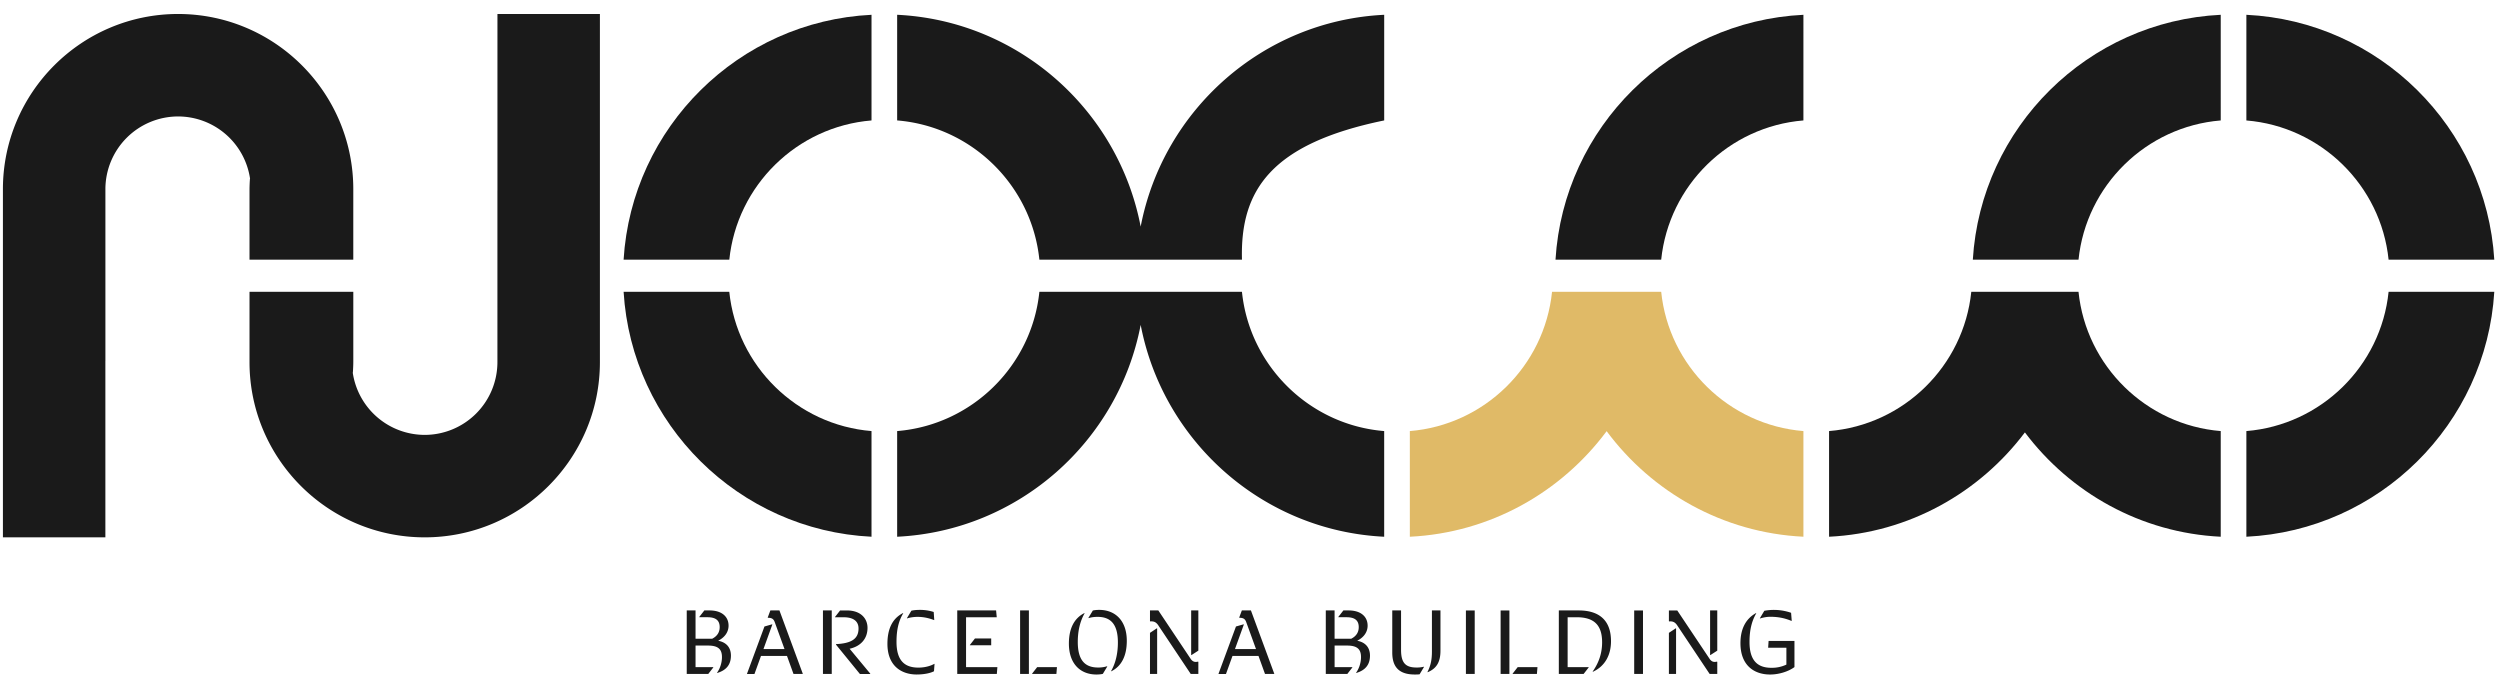
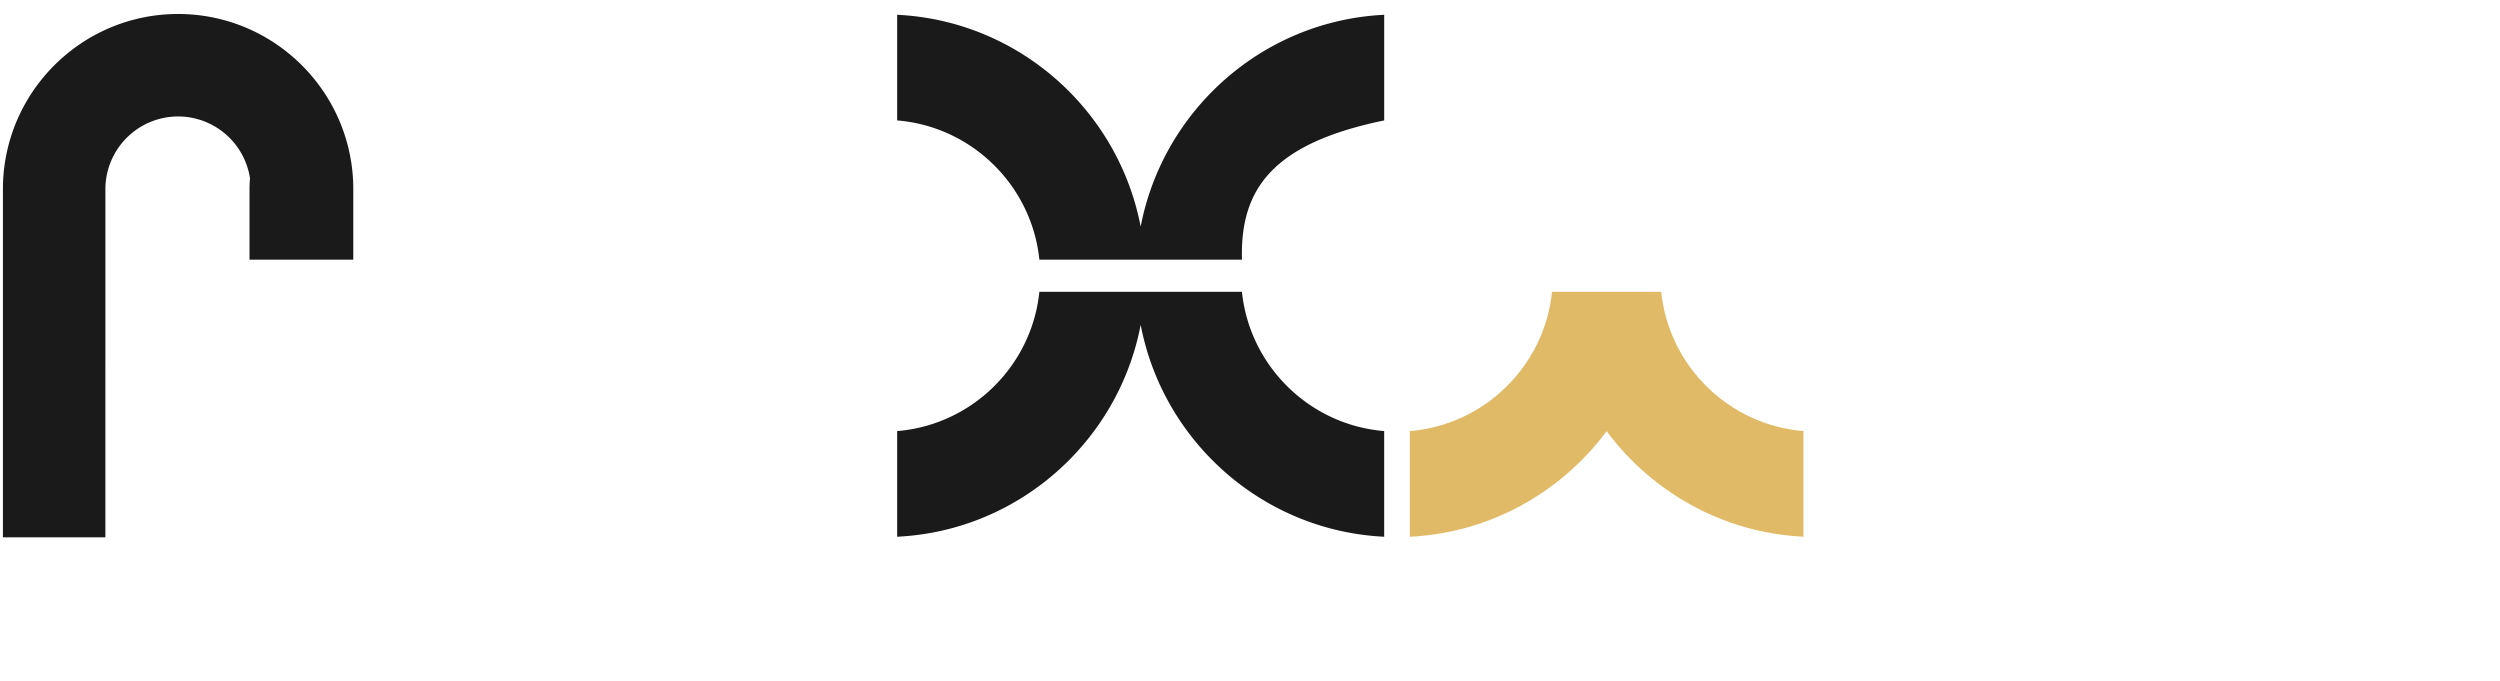
<svg xmlns="http://www.w3.org/2000/svg" width="180" height="49">
  <g fill="none">
-     <path d="M171.979 21.01c-.55 5.345-4.864 9.587-10.24 10.027v7.608c9.563-.465 17.269-8.103 17.85-17.634h-7.61zm0-2.312h7.61c-.581-9.53-8.287-17.169-17.85-17.633v7.608c5.376.44 9.69 4.681 10.24 10.025m-22.326 0c.55-5.344 4.864-9.586 10.24-10.026V1.065c-9.563.464-17.269 8.102-17.85 17.633h7.61zm-97.143 0c.55-5.344 4.864-9.586 10.239-10.026V1.065c-9.562.464-17.268 8.102-17.85 17.633h7.61zm0 2.312H44.9c.58 9.532 8.287 17.17 17.849 17.635v-7.608c-5.375-.44-9.69-4.682-10.24-10.026m97.144-.001h-7.72c-.55 5.345-4.865 9.587-10.24 10.027v7.608c5.762-.28 10.838-3.177 14.1-7.512 3.261 4.335 8.336 7.232 14.1 7.512v-7.608c-5.376-.44-9.69-4.682-10.24-10.026m-30.047-2.313c.55-5.344 4.864-9.586 10.24-10.026V1.065c-9.563.464-17.269 8.102-17.85 17.633h7.61z" fill="#1A1A1A" />
    <path d="M119.606 21.01h-7.859c-.549 5.345-4.864 9.587-10.239 10.027v7.608c5.803-.282 10.91-3.216 14.17-7.601 3.257 4.385 8.365 7.319 14.168 7.6v-7.607c-5.376-.44-9.69-4.682-10.24-10.026" fill="#E0BA67" />
    <path d="M82.129 16.32C80.523 7.926 73.344 1.49 64.595 1.064v7.607c5.377.44 9.69 4.682 10.24 10.026h14.587c-.138-5.034 2.135-8.358 10.24-10.026V1.065c-8.75.425-15.928 6.862-17.534 15.254m7.294 4.691H74.835c-.55 5.345-4.864 9.587-10.24 10.027v7.608c8.75-.425 15.928-6.863 17.534-15.255 1.605 8.392 8.783 14.83 17.532 15.255v-7.608c-5.375-.44-9.69-4.682-10.24-10.026m-71.416-8.138h-.01c-.018.27-.03.541-.03.815v5.01h7.472V13.62c0-6.955-5.658-12.613-12.614-12.613C5.868 1.006.21 6.664.21 13.62v25.07h7.377V25.983h.002V13.62a5.24 5.24 0 015.235-5.235 5.243 5.243 0 015.182 4.49" fill="#1A1A1A" />
-     <path d="M35.816 1.006v12.706h-.002v12.364a5.241 5.241 0 01-5.235 5.236 5.244 5.244 0 01-5.182-4.49h.011c.017-.27.03-.541.03-.815V21.01h-7.473v5.065c0 6.955 5.658 12.614 12.614 12.614 6.955 0 12.614-5.66 12.614-12.614V1.006h-7.377zm15.178 47.519l.365-.47v-.02h-1.28V46.48h.882c.7 0 1.02.222 1.02.83 0 .418-.144.836-.354 1.124l.013.02c.615-.184.987-.563.987-1.249 0-.581-.327-.96-.921-1.071.496-.249.751-.647.751-1.085 0-.647-.483-1.098-1.372-1.098h-.372l-.366.47v.02h.594c.601 0 .876.235.876.712 0 .347-.157.64-.542.837h-1.196v-2.04h-.634v4.575h1.549zm3.328 0l.47-1.3h1.87l.47 1.3h.667v-.02l-1.68-4.554h-.653l-.19.51.013.02c.288 0 .412.084.497.326l.7 1.928h-1.517l.64-1.771-.019-.013-.549.157-1.255 3.398v.02h.536zm8.335 0V48.5l-1.484-1.79c.797-.177 1.288-.72 1.288-1.503 0-.66-.47-1.255-1.484-1.255h-.49l-.366.47v.02h.614c.72 0 1.079.294 1.079.81 0 .752-.523 1.072-1.621 1.124v.04l1.719 2.11h.745zm-2.771 0v-4.574h-.634v4.574h.634zm7.38-3.881l-.039-.582a3.241 3.241 0 00-1-.15c-.242 0-.444.02-.608.058l-.32.536.007.02c.209-.065.47-.111.764-.111.353 0 .732.059 1.177.229h.02zm-1.255 3.92c.49 0 .974-.091 1.236-.235l.039-.53h-.02c-.372.204-.797.269-1.143.269-1.02 0-1.575-.536-1.575-1.856 0-.836.143-1.49.483-2.052l-.013-.02c-.784.399-1.124 1.164-1.124 2.216 0 1.575.993 2.209 2.117 2.209zm5.76-.039l.04-.49h-2.255v-3.594h2.209l-.046-.49h-2.797v4.574h2.85zm-.405-2.065v-.49h-1.17l-.366.47v.02h1.536zm2.714 2.065v-4.574h-.633v4.574h.633zm1.98 0l.04-.49h-1.425l-.366.47v.02h1.752zm3.951-.19c.745-.372 1.118-1.123 1.118-2.195 0-1.431-.81-2.228-1.987-2.228-.17 0-.313.013-.457.045l-.32.53.013.02c.183-.06.379-.092.653-.092.974 0 1.457.575 1.457 1.843 0 .804-.17 1.503-.49 2.058l.013.02zm-1.065.23c.17 0 .314-.014.458-.046l.32-.53-.013-.02a2.042 2.042 0 01-.654.092c-.98 0-1.457-.575-1.457-1.842 0-.804.17-1.497.49-2.059l-.013-.02c-.745.38-1.117 1.124-1.117 2.196 0 1.431.803 2.229 1.986 2.229zm7.335-.04v-.869l-.02-.02c-.19.046-.372.04-.536-.202L83.4 43.951h-.601v.771l.02.02c.241-.02.411.039.568.268l2.346 3.515h.549zm-.497-1.359l.497-.32V43.95h-.517v3.215h.02zm-2.47 1.36v-3.288h-.02l-.496.327v2.96h.516zm4.956 0l.47-1.301h1.87l.47 1.3h.666v-.02l-1.68-4.554h-.653l-.19.51.014.02c.288 0 .412.084.497.326l.699 1.928h-1.516l.64-1.771-.02-.013-.548.157-1.255 3.398v.02h.536zm8.735 0l.366-.471v-.02h-1.28V46.48h.882c.699 0 1.02.222 1.02.83 0 .418-.145.836-.354 1.124l.013.02c.615-.184.987-.563.987-1.249 0-.581-.327-.96-.921-1.071.496-.249.751-.647.751-1.085 0-.647-.483-1.098-1.372-1.098h-.373l-.366.47v.02h.595c.601 0 .876.235.876.712 0 .347-.157.64-.543.837H96.09v-2.04h-.633v4.575h1.548zm5.205.025l.313-.522-.006-.026a2.012 2.012 0 01-.536.058c-.804 0-1.105-.36-1.105-1.274v-2.836h-.633v3.026c0 .973.418 1.588 1.62 1.588.085 0 .222 0 .347-.014zm.581-.15c.582-.248.922-.66.922-1.549v-2.901h-.615v2.96c0 .621-.098 1.026-.32 1.47l.013.02zm3.388.124v-4.574h-.634v4.574h.634zm2.498 0v-4.574h-.633v4.574h.633zm1.98 0l.04-.49h-1.425l-.366.47v.02h1.751zm3.362 0l.366-.47v-.02h-1.516v-3.594h.647c1.241 0 1.836.549 1.836 1.804 0 .77-.229 1.463-.68 2.104l.013.02c.843-.386 1.307-1.17 1.307-2.203 0-1.496-.843-2.215-2.326-2.215h-1.431v4.574h1.784zm4.276 0v-4.574h-.634v4.574h.634zm5.348 0v-.869l-.02-.02c-.189.046-.372.04-.535-.202l-2.327-3.483h-.601v.771l.02.02c.241-.02.411.039.568.268l2.346 3.515h.55zm-.497-1.359l.497-.32V43.95h-.516v3.215h.02zm-2.47 1.36v-3.288h-.02l-.496.327v2.96h.516zm8.328-3.824l-.046-.581a3.766 3.766 0 00-1.927-.144l-.32.536.006.02c.196-.066.484-.125.738-.125.464 0 .961.06 1.523.294h.026zm-1.555 3.863c.66 0 1.34-.23 1.751-.536v-1.882h-1.862l-.033.49h1.314v1.215a2.42 2.42 0 01-1.085.229c-1.026 0-1.569-.562-1.569-1.856 0-.85.157-1.503.484-2.065l-.013-.02c-.758.419-1.124 1.164-1.124 2.17 0 1.575.96 2.255 2.137 2.255z" fill="#1A1A1A" />
  </g>
</svg>